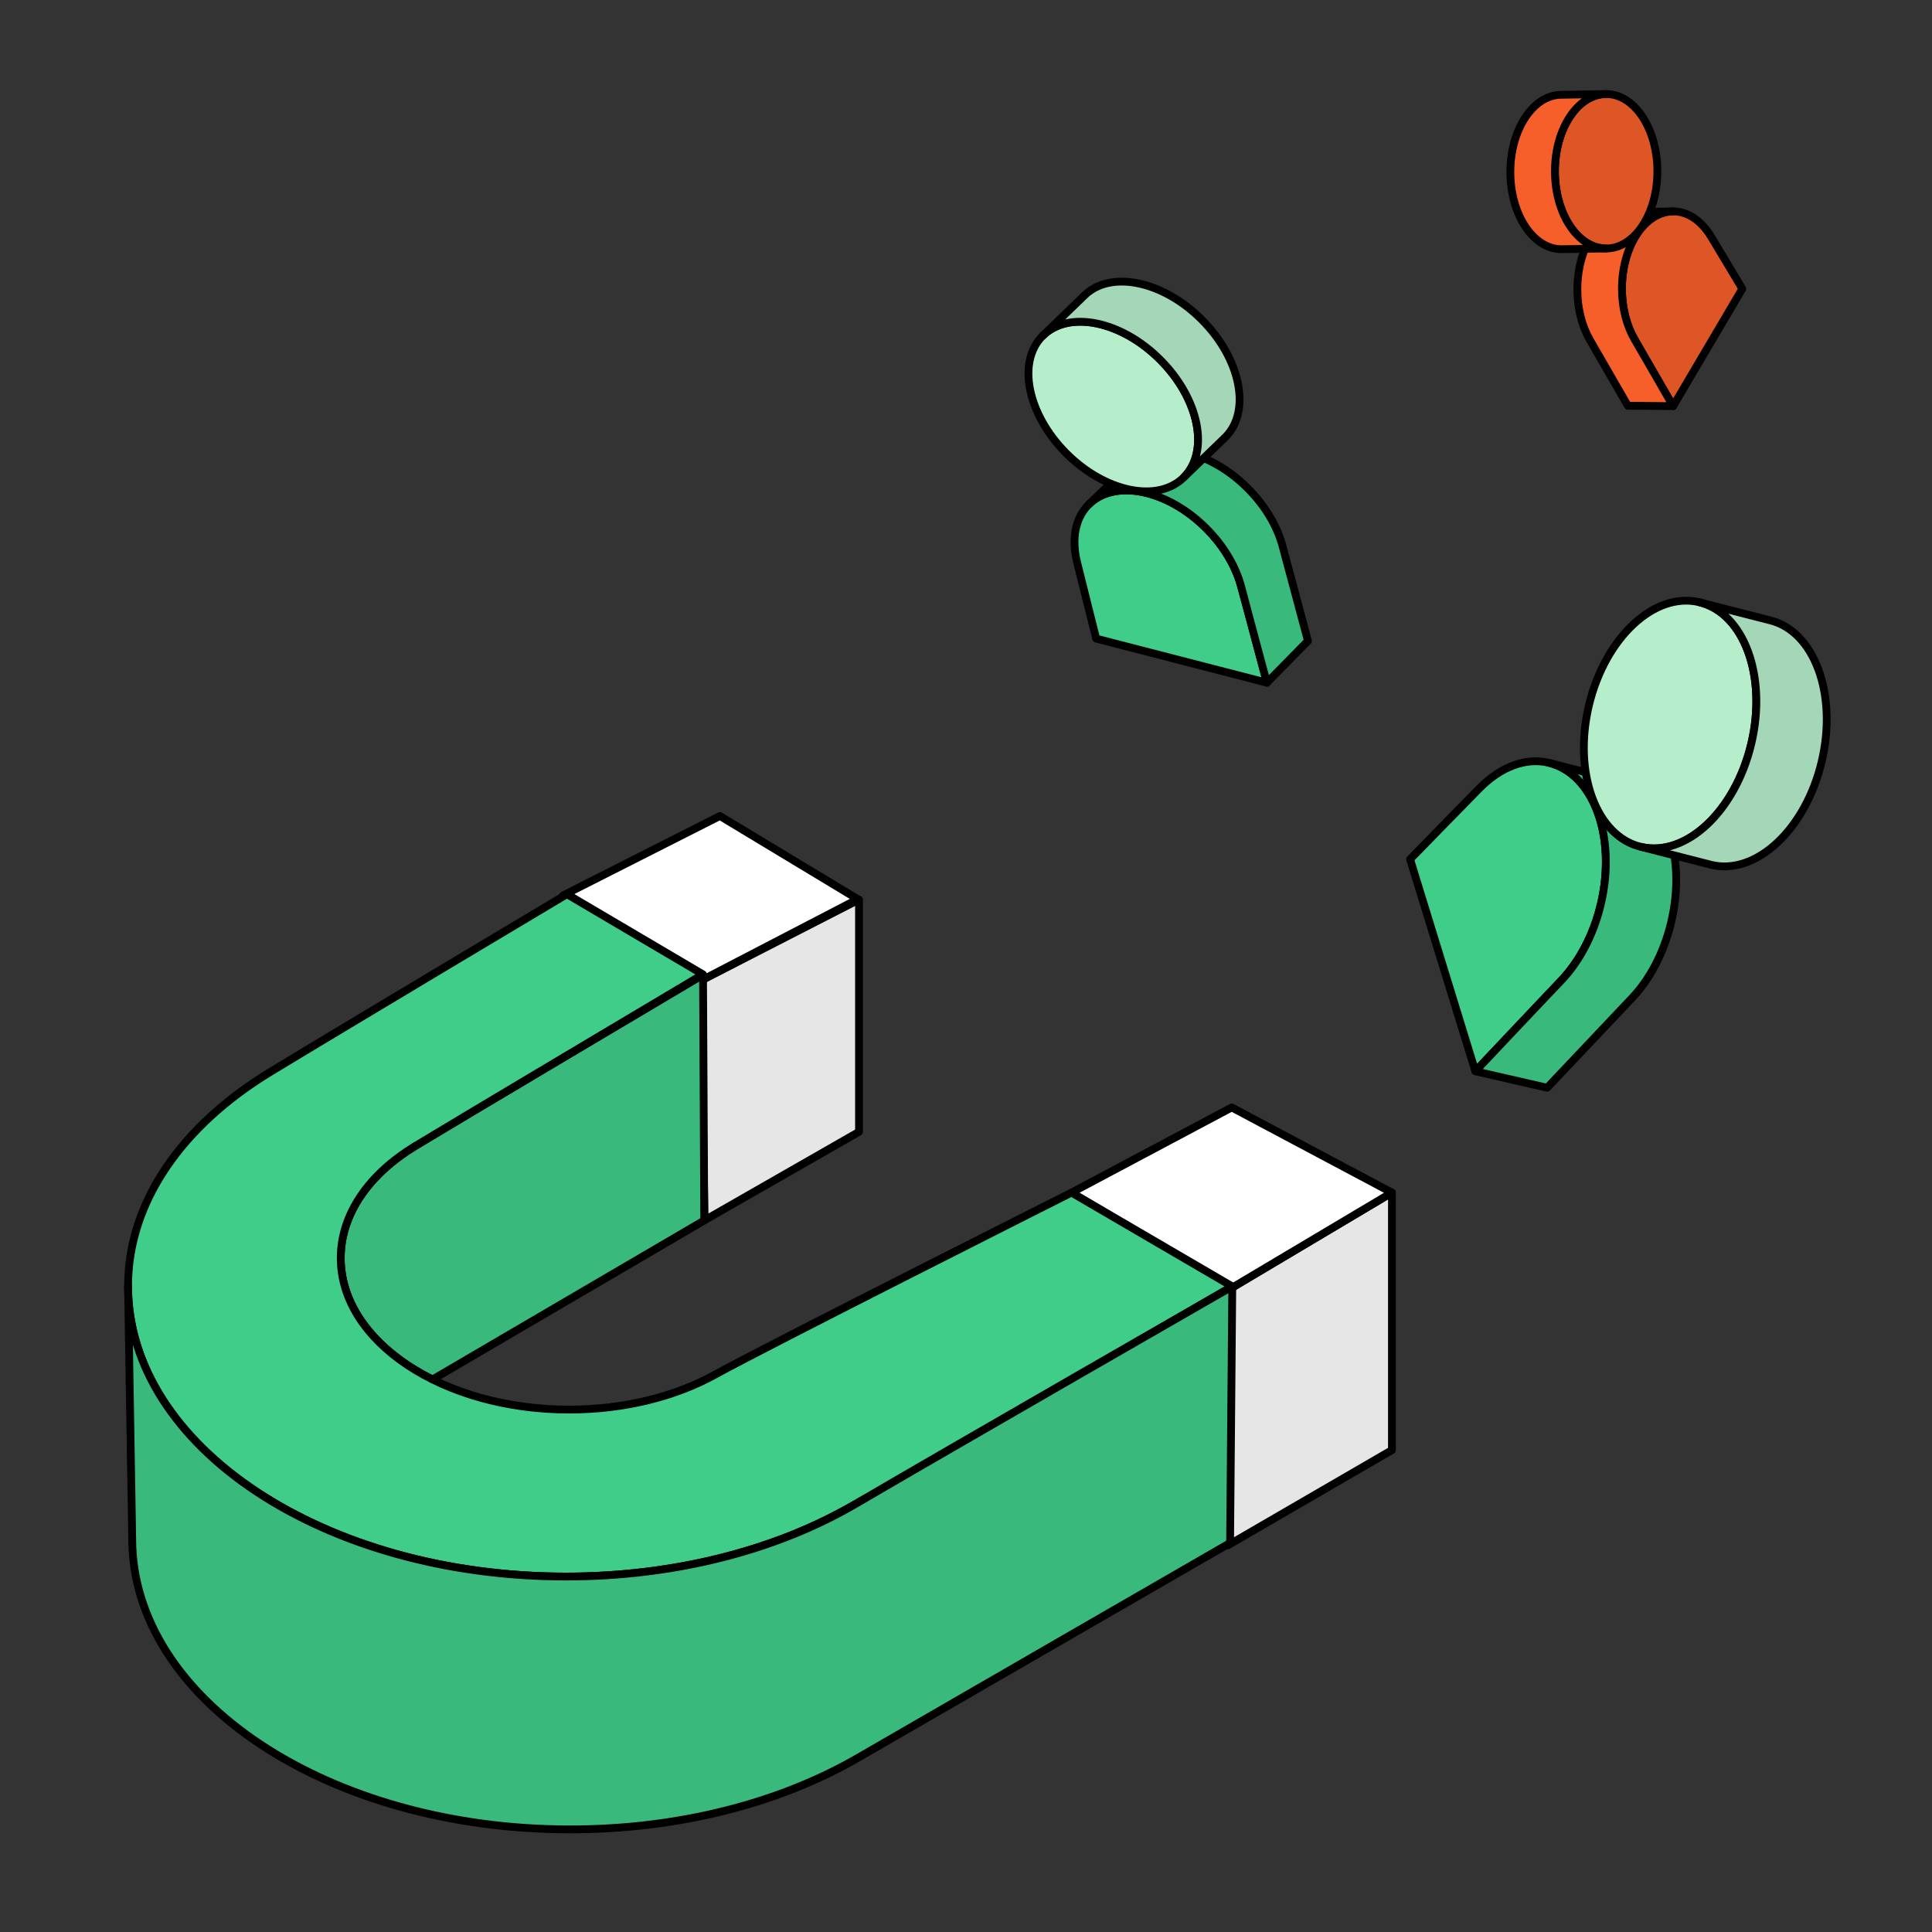
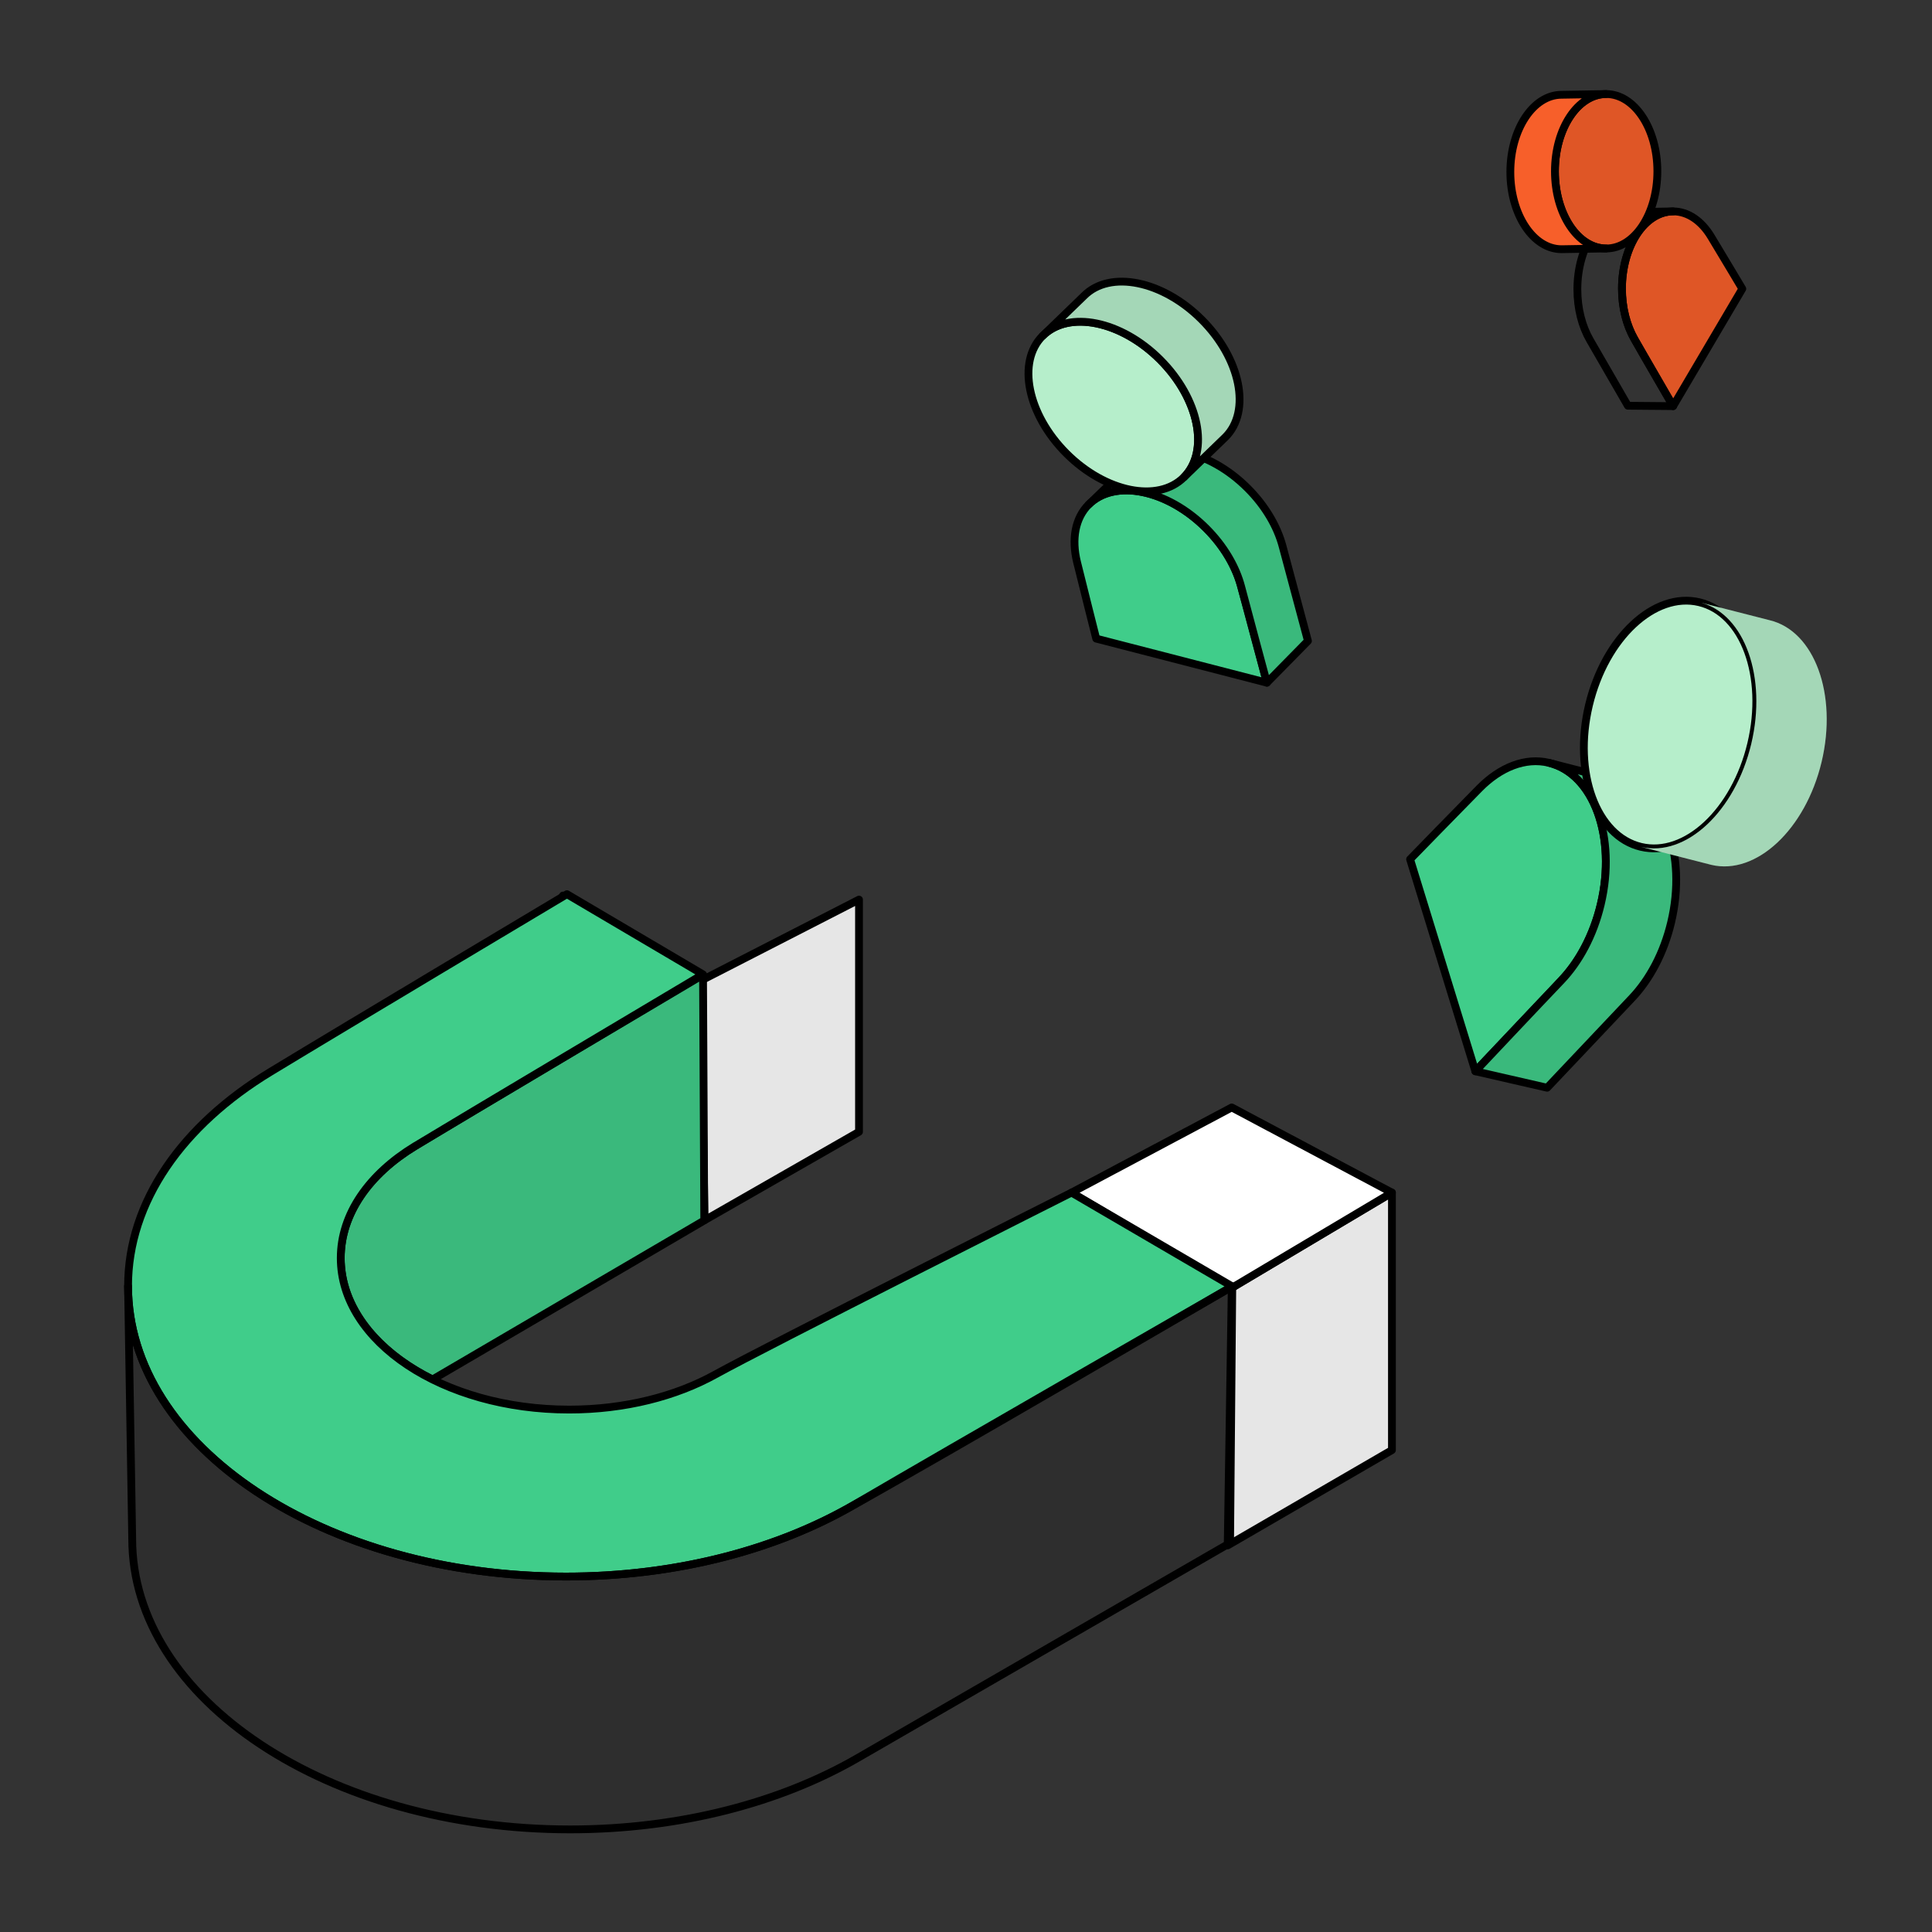
<svg xmlns="http://www.w3.org/2000/svg" width="372" height="372" viewBox="0 0 372 372" fill="none">
  <rect x="0" y="0" width="372" height="372" fill="#333333" stroke="none" />
  <g clip-path="url(#clip0_2974_38246)">
    <path d="M134.941 234.899V188.832L108.393 172.435V218.502L134.941 234.899Z" fill="white" />
    <path d="M134.941 234.899V188.832L108.393 172.435V218.502L134.941 234.899Z" fill="black" fill-opacity="0.2" />
    <path d="M134.941 234.899V188.832L108.393 172.435V218.502L134.941 234.899Z" stroke="black" stroke-width="1.5" stroke-miterlimit="10" stroke-linejoin="round" />
    <path d="M165.398 217.927V173.214L134.946 188.83L135.662 234.949L165.398 217.927Z" fill="white" />
    <path d="M165.398 217.927V173.214L134.946 188.83L135.662 234.949L165.398 217.927Z" fill="black" fill-opacity="0.1" />
    <path d="M165.398 217.927V173.214L134.946 188.83L135.662 234.949L165.398 217.927Z" stroke="black" stroke-width="1.5" stroke-miterlimit="10" stroke-linejoin="round" />
-     <path d="M138.614 157.117L108.553 172.343L135.099 188.742L165.16 173.126L138.614 157.117Z" fill="white" stroke="black" stroke-width="1.5" stroke-linecap="round" stroke-linejoin="round" />
    <path d="M268.012 279.211V229.63L237.17 247.979L236.389 297.56L268.012 279.211Z" fill="white" />
    <path d="M268.012 279.211V229.63L237.17 247.979L236.389 297.56L268.012 279.211Z" fill="black" fill-opacity="0.1" />
    <path d="M268.012 279.211V229.63L237.17 247.979L236.389 297.56L268.012 279.211Z" stroke="black" stroke-width="1.5" stroke-miterlimit="10" stroke-linejoin="round" />
    <path d="M237.164 213.234L206.323 229.631L237.164 247.98L268.006 229.631L237.164 213.234Z" fill="white" stroke="black" stroke-width="1.5" stroke-linecap="round" stroke-linejoin="round" />
    <path d="M135.603 234.993L135.366 187.699C135.366 187.699 87.72 215.942 79.897 220.695C71.114 226.031 65.607 233.701 65.607 242.226C65.607 251.798 72.552 260.295 83.281 265.616L135.603 234.993Z" fill="#40CD8A" />
    <path d="M135.603 234.993L135.366 187.699C135.366 187.699 87.72 215.942 79.897 220.695C71.114 226.031 65.607 233.701 65.607 242.226C65.607 251.798 72.552 260.295 83.281 265.616L135.603 234.993Z" fill="black" fill-opacity="0.1" />
    <path d="M135.603 234.993L135.366 187.699C135.366 187.699 87.72 215.942 79.897 220.695C71.114 226.031 65.607 233.701 65.607 242.226C65.607 251.798 72.552 260.295 83.281 265.616M135.603 234.993C135.603 234.993 103.714 253.657 83.281 265.616M135.603 234.993L83.281 265.616" stroke="black" stroke-width="1.5" stroke-linecap="round" stroke-linejoin="round" />
    <path d="M163.034 290.55C148.398 298.67 129.544 303.557 108.97 303.557C62.405 303.557 24.657 278.524 24.657 247.643C24.657 231.312 35.216 216.615 52.053 206.393C67.051 197.286 109.16 172.171 109.16 172.171L135.354 187.613C131.603 189.845 87.392 216.144 79.901 220.695C71.119 226.031 65.612 233.702 65.612 242.226C65.612 258.344 85.302 271.41 109.59 271.41C120.322 271.41 130.156 268.859 137.791 264.621C147.092 259.458 206.321 229.629 206.321 229.629L237.277 247.7C237.277 247.7 181.522 280.293 163.034 290.55Z" fill="#40CD8A" stroke="black" stroke-width="1.5" stroke-linecap="round" stroke-linejoin="round" />
-     <path d="M24.654 247.644C24.654 248.062 24.66 248.478 24.674 248.893L25.457 296.33C25.457 327.21 63.205 352.244 109.769 352.244C130.976 352.244 150.355 347.051 165.171 338.479C182.887 328.229 236.848 297.097 236.848 297.097L237.272 247.7C237.272 247.7 182.256 279.31 164.776 289.555C149.908 298.269 130.368 303.558 108.966 303.558C63.031 303.558 25.675 279.196 24.674 248.893L24.654 247.644Z" fill="#40CD8A" />
    <path d="M24.654 247.644C24.654 248.062 24.66 248.478 24.674 248.893L25.457 296.33C25.457 327.21 63.205 352.244 109.769 352.244C130.976 352.244 150.355 347.051 165.171 338.479C182.887 328.229 236.848 297.097 236.848 297.097L237.272 247.7C237.272 247.7 182.256 279.31 164.776 289.555C149.908 298.269 130.368 303.558 108.966 303.558C63.031 303.558 25.675 279.196 24.674 248.893L24.654 247.644Z" fill="black" fill-opacity="0.1" />
    <path d="M108.966 303.558C62.401 303.558 24.654 278.525 24.654 247.644L25.457 296.33C25.457 327.21 63.205 352.244 109.769 352.244C130.976 352.244 150.355 347.051 165.171 338.479C182.887 328.229 236.848 297.097 236.848 297.097L237.272 247.7C237.272 247.7 182.256 279.31 164.776 289.555C149.908 298.269 130.368 303.558 108.966 303.558Z" stroke="black" stroke-width="1.5" stroke-linecap="round" stroke-linejoin="round" />
    <path d="M308.221 174.146C306.851 179.893 304.23 184.834 300.987 188.382C296.89 192.863 284.072 206.266 284.072 206.266L271.508 165.448C271.508 165.448 281.328 155.358 284.871 151.775C288.848 147.753 293.656 145.782 298.218 146.87C306.844 148.927 311.323 161.139 308.221 174.146Z" fill="#40CD8A" stroke="black" stroke-width="1.5" stroke-linecap="round" stroke-linejoin="round" />
    <path d="M298.217 146.873C298.334 146.901 298.449 146.931 298.564 146.962L311.763 150.341C320.389 152.397 324.868 164.609 321.766 177.616C320.354 183.54 317.613 188.607 314.231 192.175C310.188 196.441 297.897 209.441 297.897 209.441L284.071 206.269C284.071 206.269 296.565 193.007 300.591 188.806C304.016 185.234 306.794 180.128 308.22 174.149C311.28 161.318 306.963 149.26 298.564 146.962L298.217 146.873Z" fill="#40CD8A" />
    <path d="M298.217 146.873C298.334 146.901 298.449 146.931 298.564 146.962L311.763 150.341C320.389 152.397 324.868 164.609 321.766 177.616C320.354 183.54 317.613 188.607 314.231 192.175C310.188 196.441 297.897 209.441 297.897 209.441L284.071 206.269C284.071 206.269 296.565 193.007 300.591 188.806C304.016 185.234 306.794 180.128 308.22 174.149C311.28 161.318 306.963 149.26 298.564 146.962L298.217 146.873Z" fill="black" fill-opacity="0.1" />
    <path d="M308.22 174.149C311.322 161.142 306.843 148.93 298.217 146.873L311.763 150.341C320.389 152.397 324.868 164.609 321.766 177.616C320.354 183.54 317.613 188.607 314.231 192.175C310.188 196.441 297.897 209.441 297.897 209.441L284.071 206.269C284.071 206.269 296.565 193.007 300.591 188.806C304.016 185.234 306.794 180.128 308.22 174.149Z" stroke="black" stroke-width="1.5" stroke-miterlimit="10" stroke-linejoin="round" />
    <ellipse cx="321.568" cy="139.505" rx="16.057" ry="24.212" transform="rotate(13.412 321.568 139.505)" fill="#B6EECB" stroke="black" stroke-width="1.5" stroke-linecap="round" stroke-linejoin="round" />
    <path d="M315.964 163.059C324.59 165.116 334.097 156.239 337.199 143.232C340.258 130.401 335.941 118.343 327.543 116.045L327.196 115.956C327.312 115.984 327.428 116.014 327.543 116.045L340.742 119.423C349.368 121.48 353.846 133.692 350.745 146.699C347.643 159.706 338.136 168.583 329.51 166.526L315.964 163.059Z" fill="#B6EECB" />
    <path d="M315.964 163.059C324.59 165.116 334.097 156.239 337.199 143.232C340.258 130.401 335.941 118.343 327.543 116.045L327.196 115.956C327.312 115.984 327.428 116.014 327.543 116.045L340.742 119.423C349.368 121.48 353.846 133.692 350.745 146.699C347.643 159.706 338.136 168.583 329.51 166.526L315.964 163.059Z" fill="black" fill-opacity="0.1" />
-     <path d="M337.199 143.232C334.097 156.239 324.59 165.116 315.964 163.059L329.51 166.526C338.136 168.583 347.643 159.706 350.745 146.699C353.846 133.692 349.368 121.48 340.742 119.423L327.196 115.956C335.822 118.013 340.3 130.225 337.199 143.232Z" stroke="black" stroke-width="1.5" stroke-miterlimit="10" stroke-linejoin="round" />
    <path d="M232.244 101.731C235.564 105.051 237.818 108.882 238.869 112.555C240.198 117.193 243.935 131.45 243.935 131.45L211.072 122.964C211.072 122.964 208.33 112.116 207.379 108.226C206.312 103.859 206.979 99.784 209.615 97.148C214.598 92.165 224.729 94.217 232.244 101.731Z" fill="#40CD8A" stroke="black" stroke-width="1.5" stroke-linecap="round" stroke-linejoin="round" />
    <path d="M209.618 97.149C209.686 97.082 209.754 97.016 209.823 96.951L217.605 89.422C222.588 84.439 232.719 86.491 240.234 94.005C243.656 97.427 245.945 101.392 246.953 105.167C248.158 109.68 251.841 123.412 251.841 123.412L243.938 131.451C243.938 131.451 240.161 117.472 238.994 112.998C238.001 109.192 235.701 105.186 232.247 101.732C224.834 94.319 214.875 92.222 209.823 96.951L209.618 97.149Z" fill="#40CD8A" />
    <path d="M209.618 97.149C209.686 97.082 209.754 97.016 209.823 96.951L217.605 89.422C222.588 84.439 232.719 86.491 240.234 94.005C243.656 97.427 245.945 101.392 246.953 105.167C248.158 109.68 251.841 123.412 251.841 123.412L243.938 131.451C243.938 131.451 240.161 117.472 238.994 112.998C238.001 109.192 235.701 105.186 232.247 101.732C224.834 94.319 214.875 92.222 209.823 96.951L209.618 97.149Z" fill="black" fill-opacity="0.1" />
    <path d="M232.247 101.732C224.733 94.218 214.602 92.166 209.618 97.149L217.605 89.422C222.588 84.439 232.719 86.491 240.234 94.005C243.656 97.427 245.945 101.392 246.953 105.167C248.158 109.68 251.841 123.412 251.841 123.412L243.938 131.451C243.938 131.451 240.161 117.472 238.994 112.998C238.001 109.192 235.701 105.186 232.247 101.732Z" stroke="black" stroke-width="1.5" stroke-miterlimit="10" stroke-linejoin="round" />
    <ellipse cx="214.353" cy="78.281" rx="12.761" ry="19.241" transform="rotate(-45 214.353 78.281)" fill="#B6EECB" stroke="black" stroke-width="1.5" stroke-linecap="round" stroke-linejoin="round" />
    <path d="M227.968 91.884C232.951 86.9 230.9 76.769 223.385 69.255C215.973 61.842 206.013 59.745 200.961 64.474L200.757 64.672C200.824 64.605 200.892 64.539 200.961 64.474L208.743 56.945C213.726 51.962 223.857 54.014 231.372 61.528C238.886 69.042 240.938 79.174 235.955 84.157L227.968 91.884Z" fill="#B6EECB" />
    <path d="M227.968 91.884C232.951 86.9 230.9 76.769 223.385 69.255C215.973 61.842 206.013 59.745 200.961 64.474L200.757 64.672C200.824 64.605 200.892 64.539 200.961 64.474L208.743 56.945C213.726 51.962 223.857 54.014 231.372 61.528C238.886 69.042 240.938 79.174 235.955 84.157L227.968 91.884Z" fill="black" fill-opacity="0.1" />
    <path d="M223.385 69.255C230.9 76.769 232.951 86.9 227.968 91.884L235.955 84.157C240.938 79.174 238.886 69.042 231.372 61.528C223.857 54.014 213.726 51.962 208.743 56.945L200.757 64.672C205.74 59.689 215.871 61.741 223.385 69.255Z" stroke="black" stroke-width="1.5" stroke-miterlimit="10" stroke-linejoin="round" />
    <path d="M312.305 55.572C312.305 59.201 313.167 62.525 314.599 65.106C316.407 68.367 322.155 78.199 322.155 78.199L335.474 55.606C335.474 55.606 331.045 48.181 329.439 45.536C327.637 42.566 325.045 40.705 322.165 40.705C316.72 40.705 312.305 47.361 312.305 55.572Z" fill="#F75F2A" />
    <path d="M312.305 55.572C312.305 59.201 313.167 62.525 314.599 65.106C316.407 68.367 322.155 78.199 322.155 78.199L335.474 55.606C335.474 55.606 331.045 48.181 329.439 45.536C327.637 42.566 325.045 40.705 322.165 40.705C316.72 40.705 312.305 47.361 312.305 55.572Z" fill="black" fill-opacity="0.1" />
    <path d="M312.305 55.572C312.305 59.201 313.167 62.525 314.599 65.106C316.407 68.367 322.155 78.199 322.155 78.199L335.474 55.606C335.474 55.606 331.045 48.181 329.439 45.536C327.637 42.566 325.045 40.705 322.165 40.705C316.72 40.705 312.305 47.361 312.305 55.572Z" stroke="black" stroke-width="1.5" stroke-linecap="round" stroke-linejoin="round" />
-     <path d="M322.162 40.705C322.089 40.705 322.015 40.706 321.942 40.708L313.577 40.846C308.131 40.846 303.717 47.503 303.717 55.714C303.717 59.454 304.632 62.871 306.144 65.484C307.952 68.608 313.442 78.124 313.442 78.124L322.153 78.199C322.153 78.199 316.578 68.497 314.772 65.415C313.235 62.793 312.302 59.347 312.302 55.573C312.302 47.472 316.598 40.885 321.942 40.708L322.162 40.705Z" fill="#F75F2A" />
    <path d="M312.302 55.573C312.302 47.361 316.717 40.705 322.162 40.705L313.577 40.846C308.131 40.846 303.717 47.503 303.717 55.714C303.717 59.454 304.632 62.871 306.144 65.484C307.952 68.608 313.442 78.124 313.442 78.124L322.153 78.199C322.153 78.199 316.578 68.497 314.772 65.415C313.235 62.793 312.302 59.347 312.302 55.573Z" stroke="black" stroke-width="1.5" stroke-miterlimit="10" stroke-linejoin="round" />
    <ellipse rx="9.86" ry="14.868" transform="matrix(-1 0 0 1 309.262 32.977)" fill="#F75F2A" />
    <ellipse rx="9.86" ry="14.868" transform="matrix(-1 0 0 1 309.262 32.977)" fill="black" fill-opacity="0.1" />
    <ellipse rx="9.86" ry="14.868" transform="matrix(-1 0 0 1 309.262 32.977)" stroke="black" stroke-width="1.5" stroke-linecap="round" stroke-linejoin="round" />
    <path d="M309.256 47.843C303.81 47.843 299.396 41.186 299.396 32.975C299.396 24.874 303.692 18.287 309.036 18.11L309.256 18.107C309.182 18.107 309.109 18.108 309.036 18.11L300.671 18.248C295.225 18.248 290.811 24.905 290.811 33.117C290.811 41.328 295.225 47.984 300.671 47.984L309.256 47.843Z" fill="#F75F2A" />
    <path d="M299.396 32.975C299.396 41.186 303.81 47.843 309.256 47.843L300.671 47.984C295.225 47.984 290.811 41.328 290.811 33.117C290.811 24.905 295.225 18.248 300.671 18.248L309.256 18.107C303.81 18.107 299.396 24.764 299.396 32.975Z" stroke="black" stroke-width="1.5" stroke-miterlimit="10" stroke-linejoin="round" />
  </g>
  <defs>
    <clipPath id="clip0_2974_38246">
      <rect width="372" height="372" fill="white" />
    </clipPath>
  </defs>
</svg>